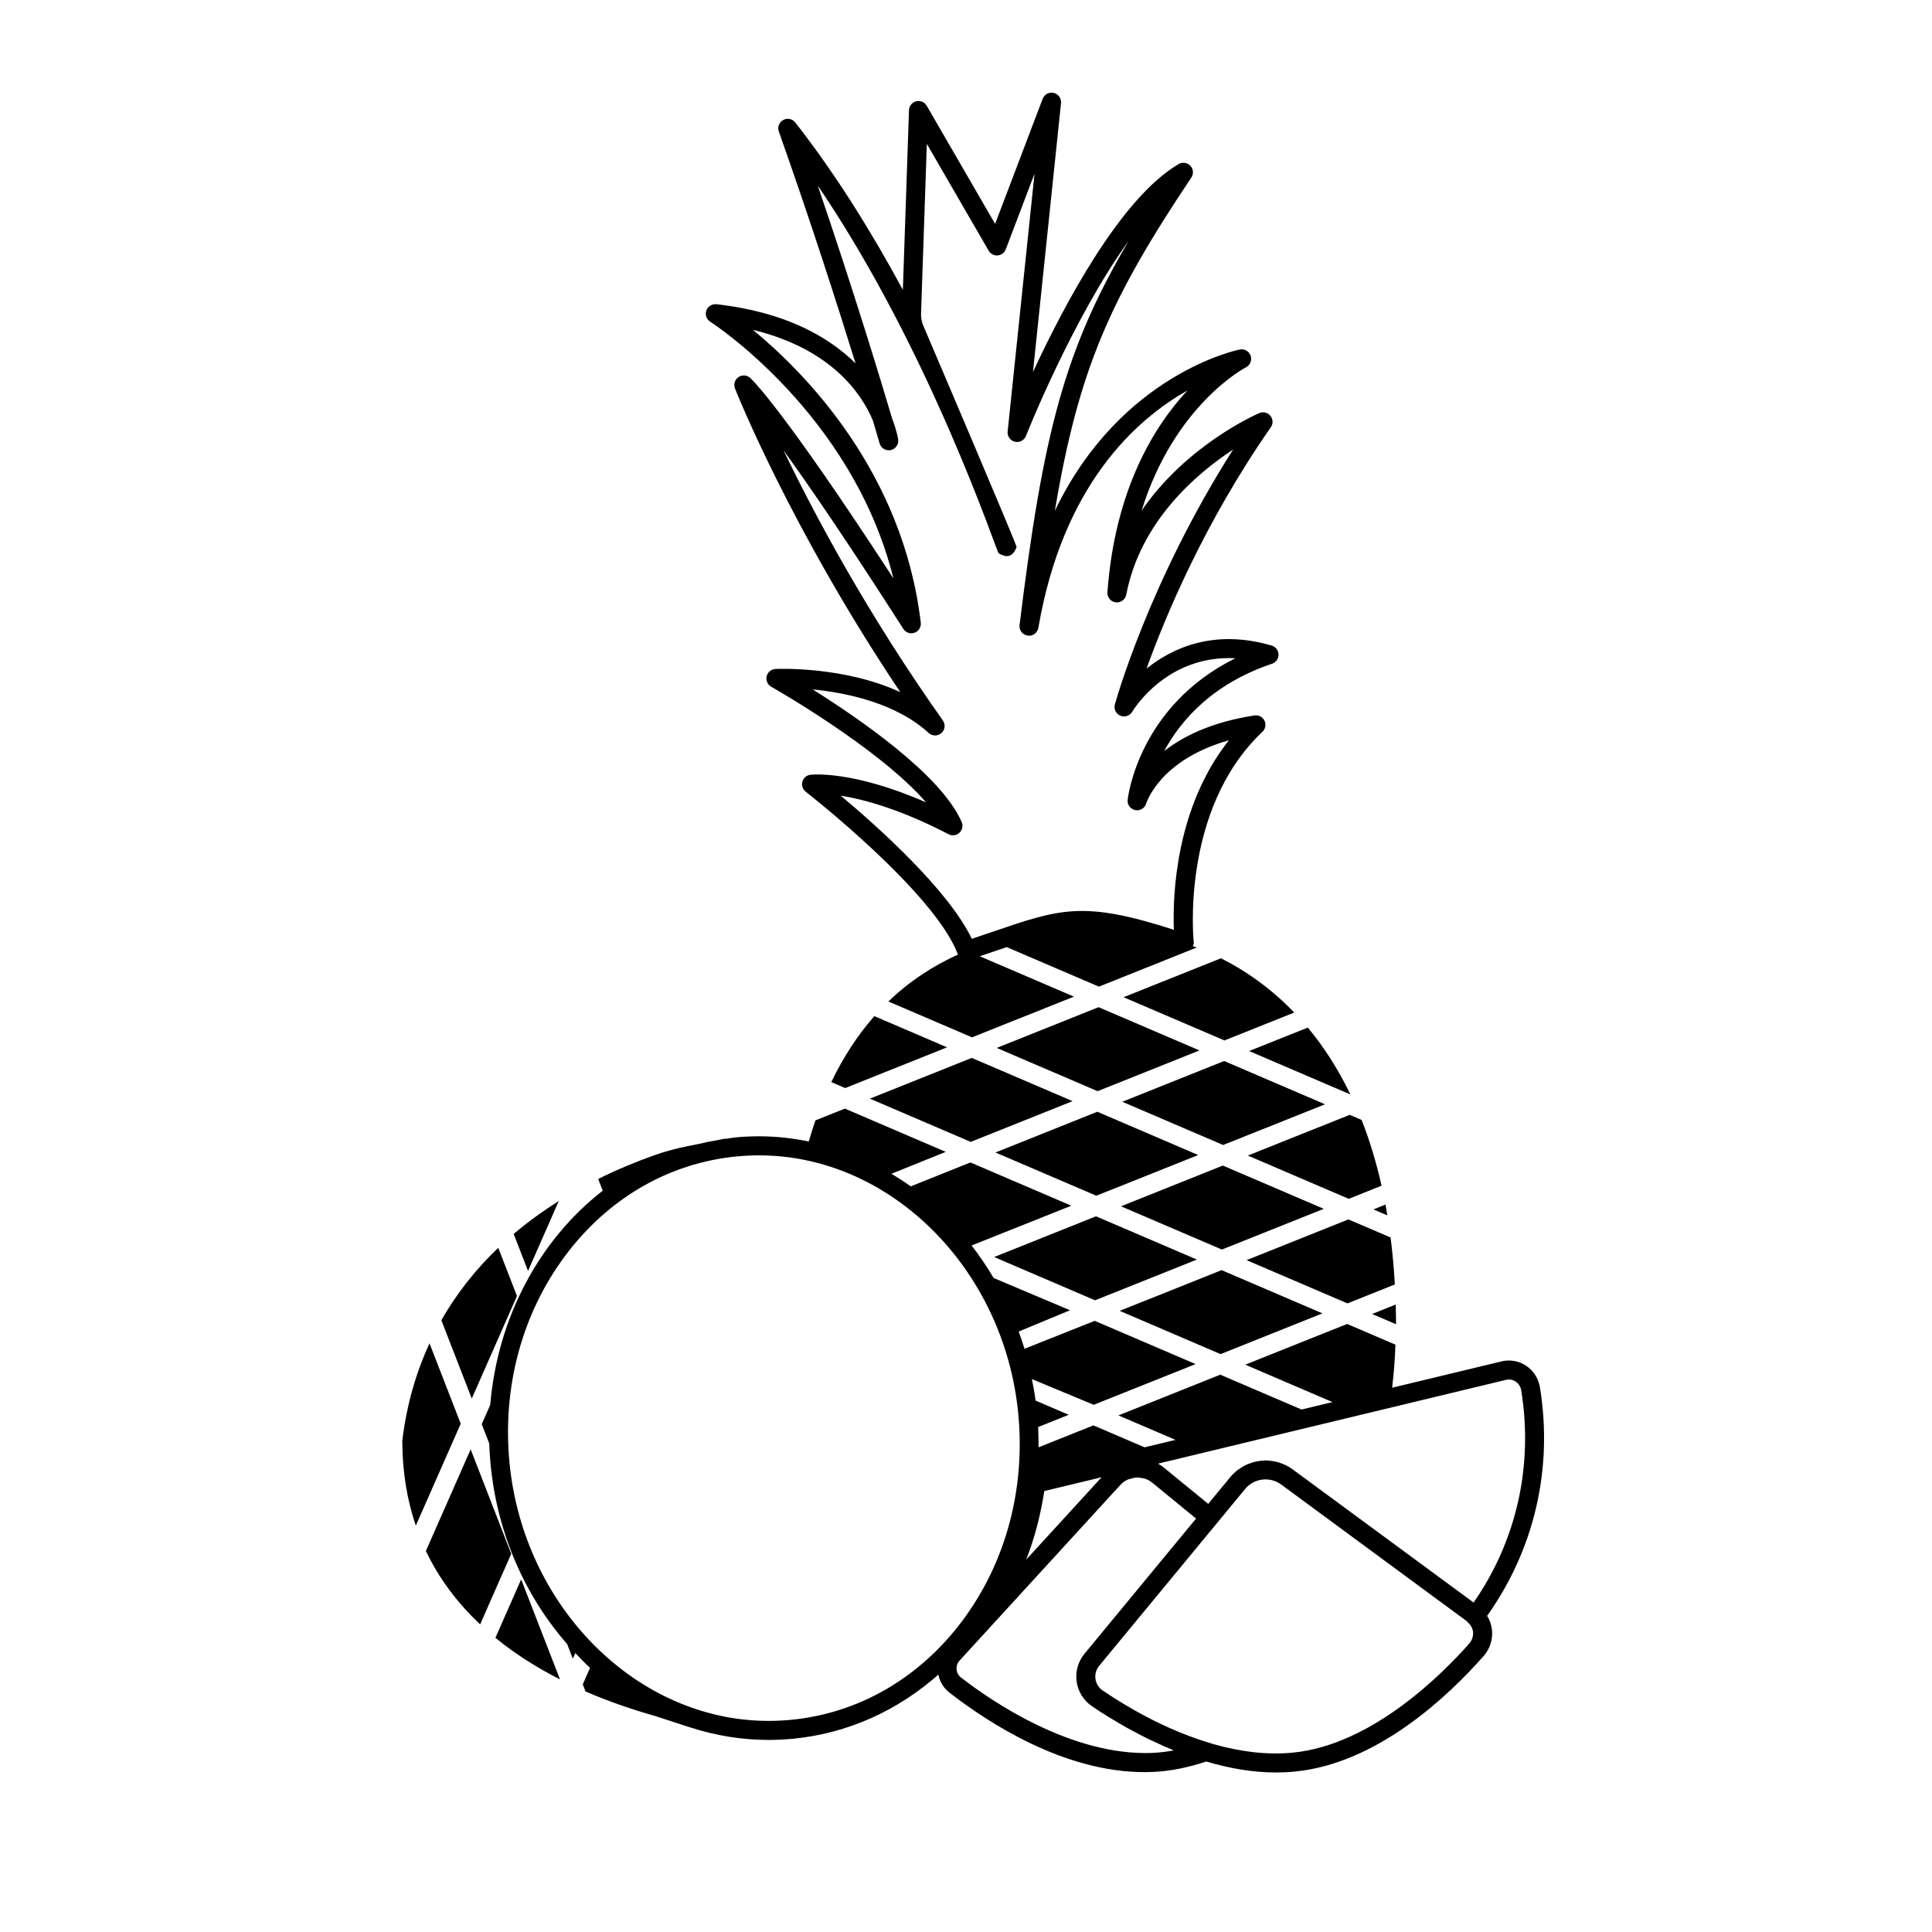
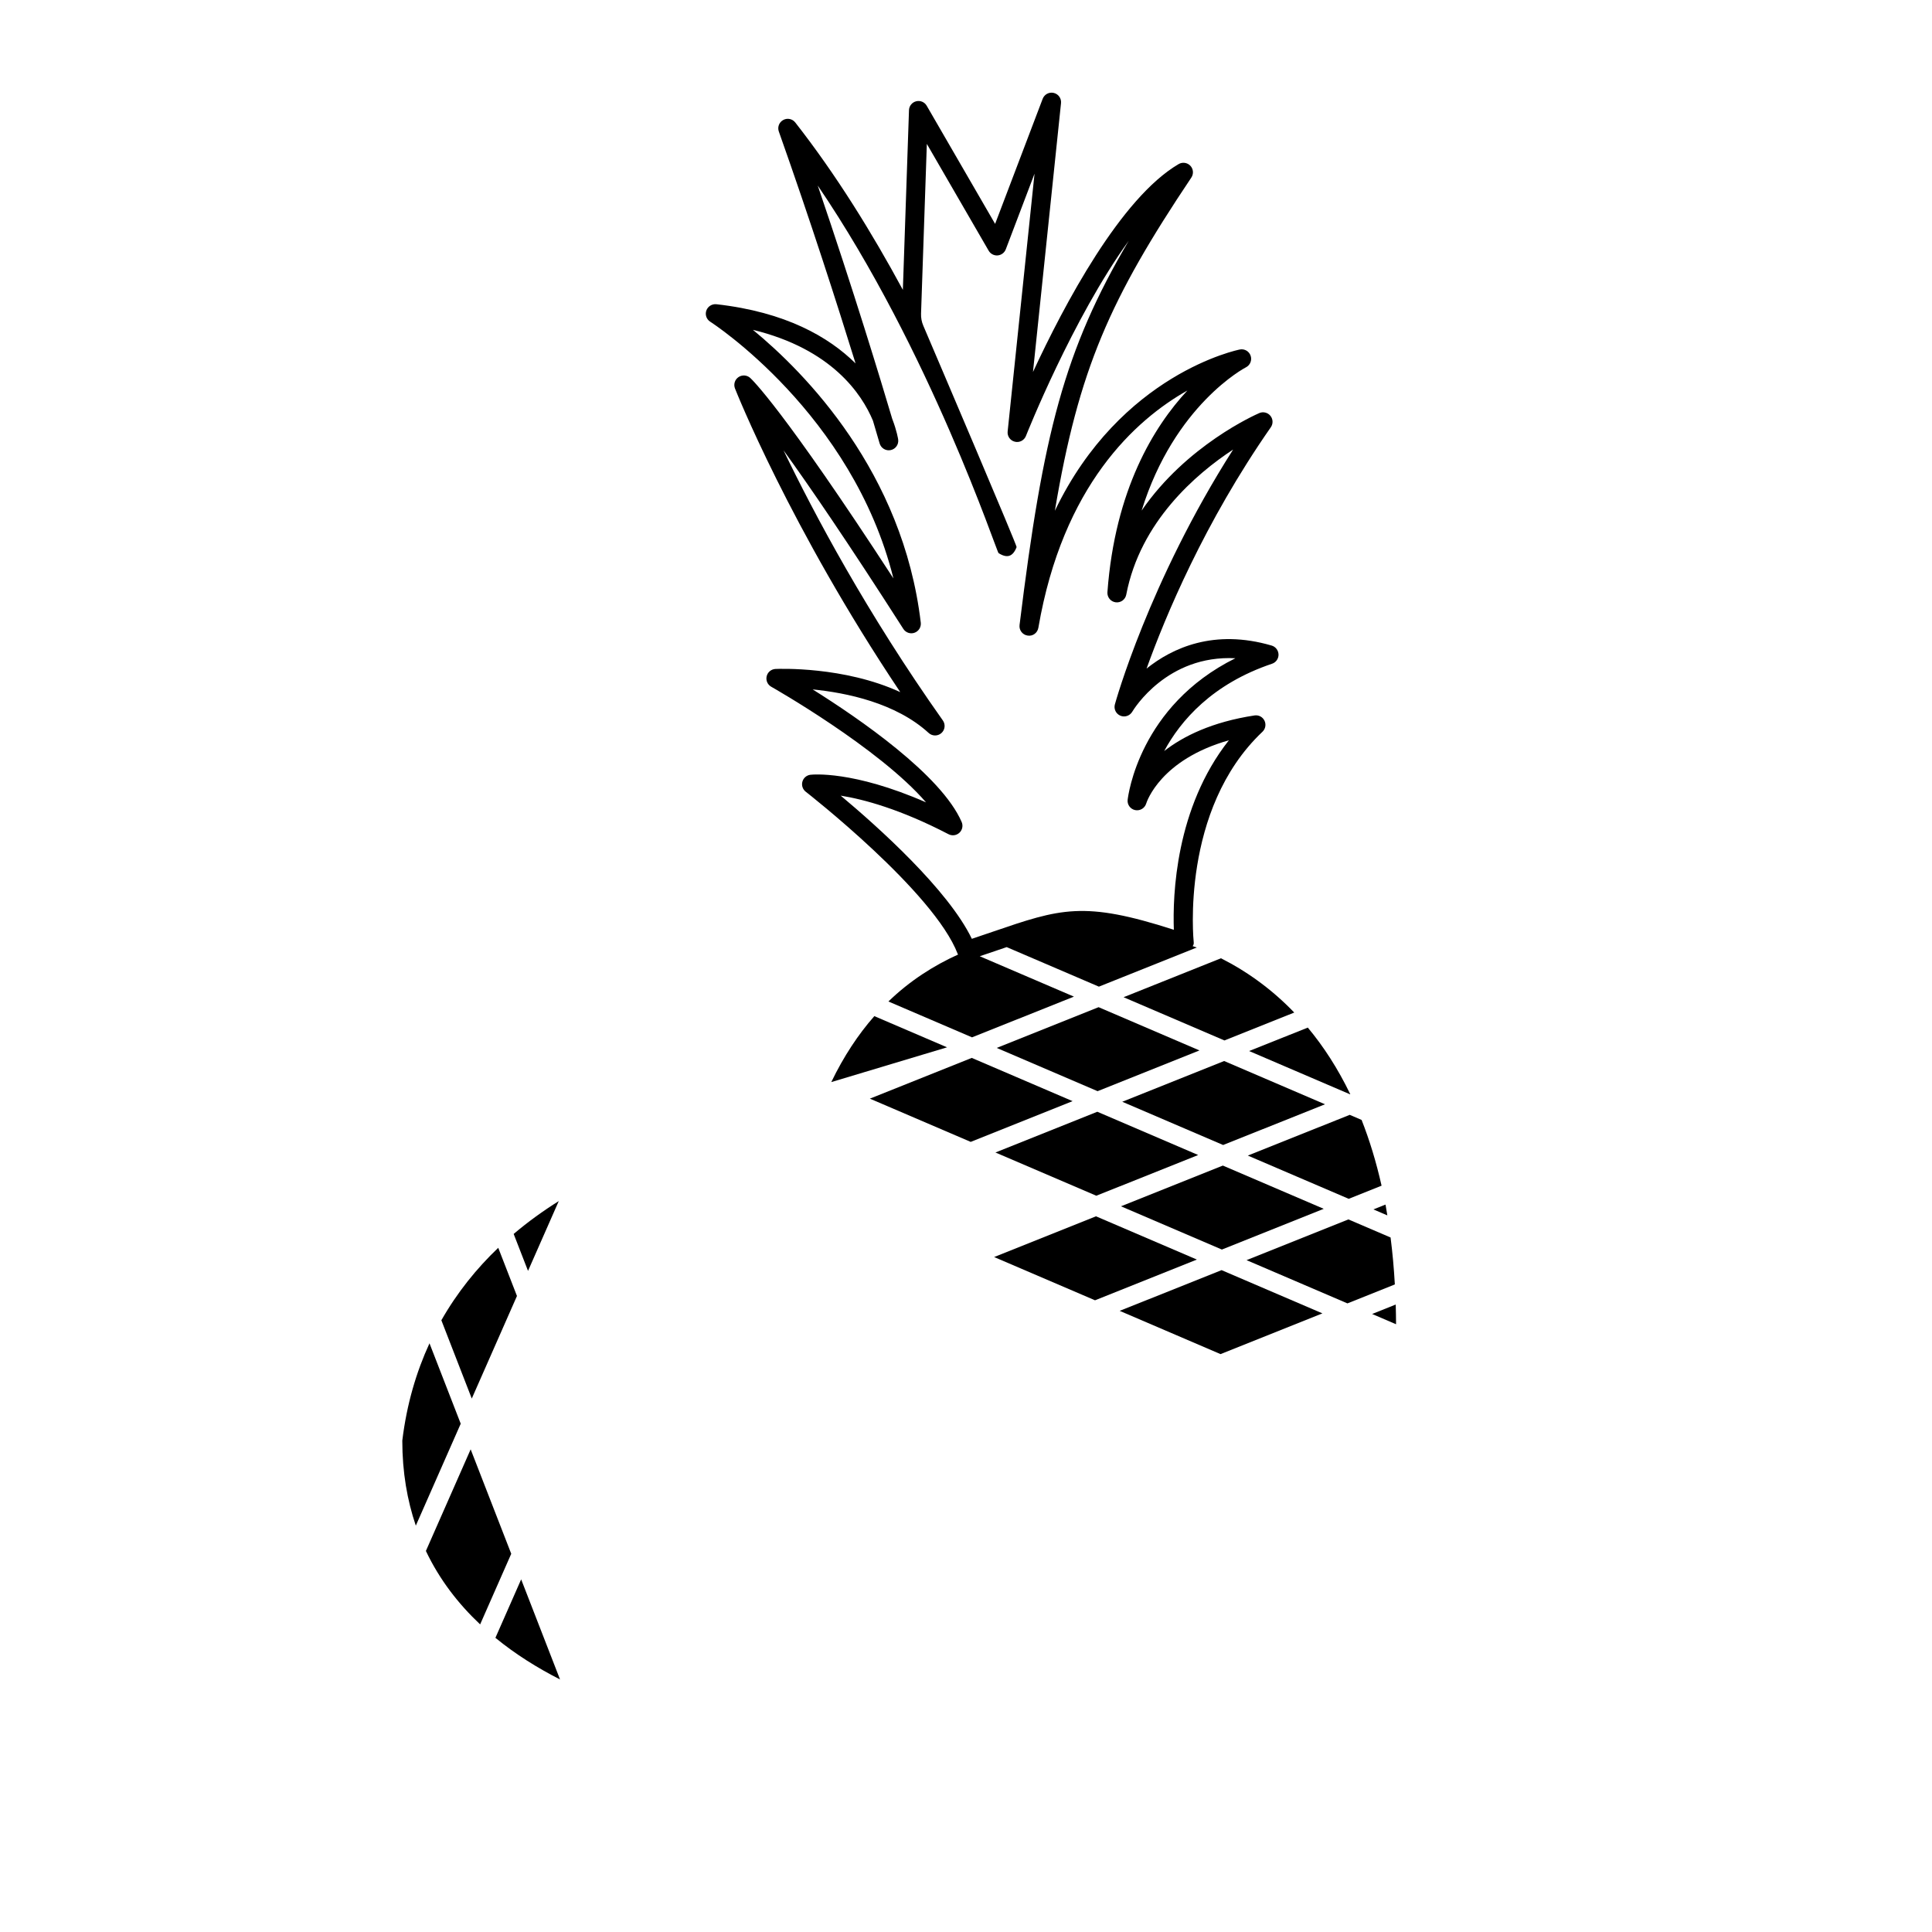
<svg xmlns="http://www.w3.org/2000/svg" fill="#000000" width="800px" height="800px" version="1.1" viewBox="144 144 512 512">
  <g>
    <path d="m461.53 450.09-26.73-11.465-27 10.797 26.734 11.461z" />
    <path d="m408.14 421.71 26.73 11.461 27-10.797-26.73-11.461z" />
    <path d="m374.52 435.15 26.73 11.461 27-10.797-26.73-11.461z" />
    <path d="m468.41 425.18-27 10.797 26.734 11.461 26.996-10.793z" />
    <path d="m468.07 452.89-26.996 10.793 26.734 11.461 26.996-10.793z" />
    <path d="m440.73 491.39 26.73 11.465 26.996-10.797-26.73-11.461z" />
    <path d="m434.19 488.59 26.996-10.793-26.734-11.461-26.996 10.793z" />
-     <path d="m394.98 421.55-19.273-8.266c-4.269 4.848-8.109 10.641-11.41 17.48l3.684 1.582z" />
+     <path d="m394.98 421.55-19.273-8.266c-4.269 4.848-8.109 10.641-11.41 17.48z" />
    <path d="m481 315.08c-15.32-4.481-26.352 0.656-33.145 6.098 4.934-13.727 15.301-38.652 32.93-63.957 0.645-0.922 0.594-2.164-0.117-3.031-0.707-0.875-1.934-1.164-2.945-0.719-1.031 0.445-19.316 8.543-31.18 25.84 8.703-28.047 27.41-37.852 27.641-37.965 1.117-0.566 1.652-1.871 1.25-3.059-0.398-1.188-1.609-1.902-2.844-1.672-0.383 0.07-31.559 6.344-49.039 42.746 6.328-37.664 14.672-56.195 36.164-88.301 0.656-0.977 0.547-2.277-0.254-3.129-0.812-0.855-2.098-1.039-3.109-0.449-15.359 9-30.336 37.273-38.602 55.102l7.43-71.246c0.133-1.258-0.688-2.418-1.918-2.711-1.238-0.297-2.488 0.375-2.941 1.555l-12.605 33.152-18.129-31.312c-0.562-0.969-1.691-1.461-2.793-1.18-1.09 0.273-1.867 1.234-1.902 2.356l-1.625 47.617c-8.102-15-17.672-30.527-28.516-44.359-0.762-0.973-2.117-1.254-3.195-0.652-1.082 0.594-1.574 1.883-1.16 3.047 8.445 23.816 15.57 46.055 20.336 61.457-7.086-7.004-18.523-13.625-36.887-15.684-1.141-0.117-2.266 0.562-2.656 1.668s0.035 2.336 1.027 2.965c0.41 0.258 37.68 24.363 48.551 68.031-29.422-45.25-37.605-52.82-37.961-53.141-0.867-0.777-2.156-0.859-3.117-0.195s-1.336 1.898-0.914 2.988c0.152 0.391 14.531 36.777 43.805 80.48-14.934-6.875-32.168-6.172-33.074-6.137-1.121 0.051-2.074 0.84-2.332 1.934-0.262 1.094 0.234 2.227 1.211 2.777 0.332 0.188 28.535 16.184 41.023 30.641-19.422-8.504-30.137-7.367-30.637-7.312-1.016 0.121-1.855 0.844-2.129 1.828s0.078 2.035 0.883 2.664c0.34 0.262 33.996 26.531 40.281 43 0.023 0.059 0.086 0.082 0.109 0.141-6.543 2.961-12.812 6.973-18.48 12.449l22.164 9.504 27-10.793-24.957-10.699c1.746-0.586 3.422-1.156 4.965-1.684 0.758-0.258 1.461-0.496 2.176-0.738l24.434 10.477 25.945-10.371c-0.363-0.141-0.738-0.23-1.102-0.367 0.215-0.266 0.34-0.57 0.289-1.031-0.039-0.348-3.606-35.152 18.219-55.781 0.797-0.758 1.012-1.945 0.531-2.938-0.48-0.984-1.52-1.551-2.641-1.383-11.277 1.723-18.875 5.496-23.938 9.434 4.367-8.09 12.727-17.797 28.582-23.137 1.043-0.348 1.738-1.336 1.719-2.434-0.031-1.117-0.766-2.074-1.82-2.383zm-38.164 40.867c-0.145 1.293 0.719 2.473 1.992 2.738 1.289 0.254 2.539-0.492 2.922-1.73 0.164-0.527 3.824-11.652 21.918-16.773-14.168 17.93-14.918 41.137-14.586 50.219-23.926-7.711-29.984-5.644-48.109 0.555-1.691 0.578-3.492 1.191-5.426 1.84-6.305-13.062-24.93-29.723-34.754-37.945 6.07 0.973 15.738 3.551 28.582 10.227 0.941 0.484 2.098 0.336 2.879-0.395 0.781-0.727 1.02-1.867 0.594-2.848-5.41-12.473-27.188-27.438-39.484-35.133 8.906 0.879 22.043 3.566 30.746 11.543 0.949 0.867 2.398 0.879 3.367 0.031 0.965-0.852 1.133-2.293 0.391-3.344-20.176-28.5-34.191-54.898-42.234-71.602 6.781 9.371 16.934 24.176 31.758 47.336 0.633 0.988 1.871 1.414 2.969 1.012 1.105-0.395 1.789-1.5 1.652-2.668-4.727-39.938-30.66-66.219-44.484-77.602 20.852 5.078 28.832 16.953 31.809 24.078 1.129 3.789 1.746 5.93 1.77 6.019 0.367 1.27 1.652 2.043 2.934 1.773 1.293-0.27 2.156-1.484 1.984-2.793-0.012-0.082-0.328-2.266-1.59-5.527-2.988-10.082-10.195-33.863-19.727-61.785 29.883 43.918 47.406 97.078 47.918 97.402 2.258 1.438 3.797 0.965 4.781-1.594 0.145-0.379-20.746-49.352-24.73-58.68-0.43-1.008-0.633-2.094-0.594-3.188l1.535-44.98 16.383 28.301c0.488 0.844 1.426 1.332 2.383 1.25 0.969-0.078 1.805-0.707 2.156-1.617l7.617-20.043-7.125 68.324c-0.133 1.254 0.684 2.41 1.91 2.707 1.219 0.309 2.481-0.355 2.938-1.523 0.164-0.414 12.32-31.059 27.227-51.703-17.102 29.047-22.672 51.031-28.918 101.8-0.168 1.359 0.777 2.602 2.129 2.801 1.398 0.23 2.621-0.715 2.856-2.066 6.481-37.738 25.73-55.113 39.492-62.879-8.848 9.52-19.191 26.254-21.191 53.449-0.094 1.332 0.859 2.508 2.184 2.68 1.324 0.176 2.555-0.707 2.805-2.023 3.719-19.379 18.535-32.031 28.324-38.457-22.375 35.094-31.246 67.203-31.34 67.551-0.328 1.215 0.289 2.484 1.453 2.977 1.137 0.488 2.5 0.051 3.148-1.035 0.418-0.703 9.246-15.125 27.332-14.184-25.441 12.621-28.418 36.406-28.543 37.508z" />
    <path d="m474.35 477.95 26.734 11.461 12.562-5.023c-0.242-4.316-0.621-8.465-1.129-12.441l-11.172-4.789z" />
    <path d="m511.66 466.09c-0.16-0.957-0.309-1.926-0.484-2.863l-3.207 1.281z" />
    <path d="m513.97 494.94c-0.008-1.77-0.039-3.504-0.09-5.223l-6.254 2.5z" />
    <path d="m501.77 434 0.066-0.027c-3.25-6.727-7.035-12.598-11.254-17.652l-15.547 6.215z" />
    <path d="m468.49 419.73 18.5-7.394c-5.894-6.129-12.465-10.871-19.418-14.383l-25.812 10.32z" />
    <path d="m474.69 450.24 26.734 11.461 8.707-3.481c-1.418-6.297-3.195-12.102-5.293-17.426l-3.148-1.352z" />
    <path d="m281 487.45-4.961-12.77c-5.703 5.441-10.859 11.797-15.074 19.203l8.059 20.75z" />
    <path d="m268.73 528.09-11.863 26.93c3.602 7.586 8.574 14 14.375 19.461l8.242-18.711z" />
    <path d="m257.82 499.99c-3.488 7.574-6.031 16.113-7.207 25.789 0 8.375 1.312 15.836 3.582 22.535l11.902-27.02z" />
    <path d="m275.29 578.04c5.289 4.328 11.102 7.969 17.125 11.031l-10.301-26.52z" />
    <path d="m292.08 462.3c-4.09 2.562-8.109 5.449-11.953 8.707l3.805 9.793z" />
-     <path d="m538.11 572.21c12.488-17.582 17.5-38.977 13.988-60.555-0.375-2.332-1.711-4.418-3.664-5.719-1.934-1.285-4.25-1.691-6.504-1.156l-28.996 6.981c0.438-3.746 0.742-7.543 0.871-11.41l-12.801-5.488-26.996 10.793 23.113 9.91-8.195 1.973-21.539-9.234-26.996 10.793 15.129 6.484-8.195 1.973-13.555-5.812-14.543 5.816c0.004-0.668 0.004-2.852-0.102-5.383l8.102-3.238-8.777-3.762c-0.254-1.934-0.617-3.824-0.992-5.707l16.391 6.82 26.996-10.793-26.734-11.461-18.605 7.406c-0.461-1.551-1.004-3.059-1.547-4.566l13.609-5.644-20.25-8.555c-1.773-3.019-3.731-5.887-5.832-8.609l26.426-10.543-26.734-11.461-15.824 6.336c-1.656-1.191-3.367-2.293-5.109-3.34l14.391-5.805-26.73-11.461-7.809 3.121c-0.629 1.789-1.199 3.68-1.762 5.59-4.285-0.867-8.668-1.375-13.145-1.375-2.141 0-4.305 0.102-6.473 0.312-0.906 0.09-1.777 0.285-2.672 0.41 0.086-0.043 0.191-0.09 0.27-0.133l-1.914 0.383c-1.754 0.285-3.484 0.625-5.188 1.043l-2.668 0.535c-3.019 0.605-6.004 1.359-8.906 2.387-4.824 1.711-9.938 3.801-15.117 6.367l1.207 3.109c-16.695 12.973-27.867 33.523-29.812 56.754l-2.254 5.117 1.988 5.125c0.062 1.852 0.18 3.715 0.363 5.59 1.801 18.559 9.293 34.996 20.293 47.59l1.496 3.852 0.66-1.496c1.273 1.344 2.547 2.684 3.898 3.926l-1.922 4.375 0.73 1.879c6.211 2.688 12.492 4.824 18.512 6.527l9.48 3.082c-0.012-0.008-0.031-0.02-0.043-0.027 6.57 2.117 13.477 3.262 20.57 3.262 2.141 0 4.305-0.102 6.473-0.312 14.703-1.426 27.891-7.602 38.508-16.988 0.387 1.855 1.383 3.543 2.887 4.715 10.281 8.016 30.363 21.121 51.746 21.121 0.793 0 1.586-0.02 2.383-0.059 4.461-0.207 9.156-1.145 13.965-2.754 5.898 1.727 12.113 2.906 18.445 2.906 1.676 0 3.371-0.078 5.059-0.242 21.93-2.148 40.742-20.098 50.008-30.605 1.684-1.91 2.496-4.449 2.223-6.973-0.145-1.324-0.594-2.578-1.273-3.695zm-117.36-33.066 15.188-3.66-19.973 21.82c2.195-5.66 3.793-11.727 4.785-18.16zm-67.078 60.625c-1.988 0.191-4 0.289-5.988 0.289-34.781 0-64.941-30.047-68.66-68.402-1.941-20.027 3.305-39.523 14.773-54.887 11.359-15.223 27.48-24.562 45.398-26.297 1.984-0.191 4-0.289 5.992-0.289 34.781 0 64.938 30.047 68.656 68.402 1.941 20.027-3.305 39.52-14.773 54.887-11.363 15.219-27.484 24.559-45.398 26.297zm95.77 8.773c-21.371 0.875-42.652-13.664-50.793-20.008-0.668-0.523-1.074-1.277-1.145-2.125-0.074-0.871 0.211-1.707 0.805-2.356l7.465-8.152 35.148-38.395c0.574-0.633 1.266-1.098 2.004-1.43 0.242-0.109 0.504-0.121 0.758-0.199 0.512-0.156 1.023-0.301 1.551-0.32 0.48-0.016 0.961 0.066 1.434 0.164 0.227 0.047 0.457 0.043 0.676 0.117 0.699 0.23 1.375 0.57 1.98 1.062l11.648 9.535-29.555 35.805c-1.711 2.078-2.477 4.781-2.098 7.434 0.375 2.621 1.852 4.984 4.043 6.477 1.277 0.867 2.707 1.805 4.258 2.769 0.391 0.242 0.84 0.492 1.246 0.738 1.219 0.742 2.453 1.484 3.809 2.242 0.465 0.262 0.984 0.516 1.465 0.773 1.387 0.754 2.785 1.5 4.285 2.234 0.496 0.242 1.031 0.465 1.539 0.703 1.555 0.734 3.125 1.449 4.777 2.129 0.109 0.043 0.203 0.098 0.312 0.141-1.906 0.355-3.781 0.57-5.613 0.66zm83.93-29c-7.066 8.016-25.75 26.867-46.719 28.918-7.129 0.703-14.289-0.328-21.02-2.234l-1.379-0.422c-7.215-2.195-13.852-5.336-19.379-8.445-0.031-0.02-0.062-0.035-0.094-0.055-0.988-0.555-1.93-1.109-2.844-1.66-0.191-0.117-0.387-0.23-0.574-0.348-0.758-0.461-1.488-0.918-2.188-1.363-0.195-0.125-0.398-0.254-0.59-0.375-0.836-0.539-1.641-1.07-2.379-1.574-1.043-0.707-1.711-1.785-1.891-3.027-0.184-1.27 0.172-2.516 0.992-3.512l38.656-46.832c2.371-2.875 6.566-3.398 9.586-1.188l49.121 36.176 0.871 0.914c0.426 0.566 0.75 1.199 0.828 1.922 0.113 1.145-0.234 2.246-1 3.106zm1.148-10.852-47.984-35.316c-0.598-0.441-1.23-0.805-1.875-1.121-0.203-0.102-0.414-0.172-0.621-0.258-0.453-0.191-0.91-0.363-1.379-0.496-0.246-0.07-0.488-0.121-0.734-0.176-0.449-0.098-0.902-0.168-1.359-0.215-0.246-0.023-0.492-0.047-0.738-0.059-0.145-0.004-0.293-0.035-0.438-0.035-0.207 0-0.406 0.055-0.609 0.066-0.5 0.027-0.996 0.074-1.488 0.16-0.32 0.059-0.637 0.125-0.953 0.207-0.488 0.129-0.961 0.293-1.434 0.48-0.293 0.117-0.586 0.227-0.871 0.371-0.496 0.246-0.965 0.547-1.43 0.863-0.227 0.156-0.465 0.285-0.68 0.457-0.66 0.523-1.285 1.105-1.84 1.777l-5.894 7.144-11.668-9.543c-0.516-0.43-1.066-0.797-1.633-1.117l92.223-22.203c0.891-0.211 1.785-0.055 2.539 0.453 0.789 0.523 1.328 1.371 1.484 2.328 3.238 20-1.234 39.855-12.617 56.23z" />
  </g>
</svg>